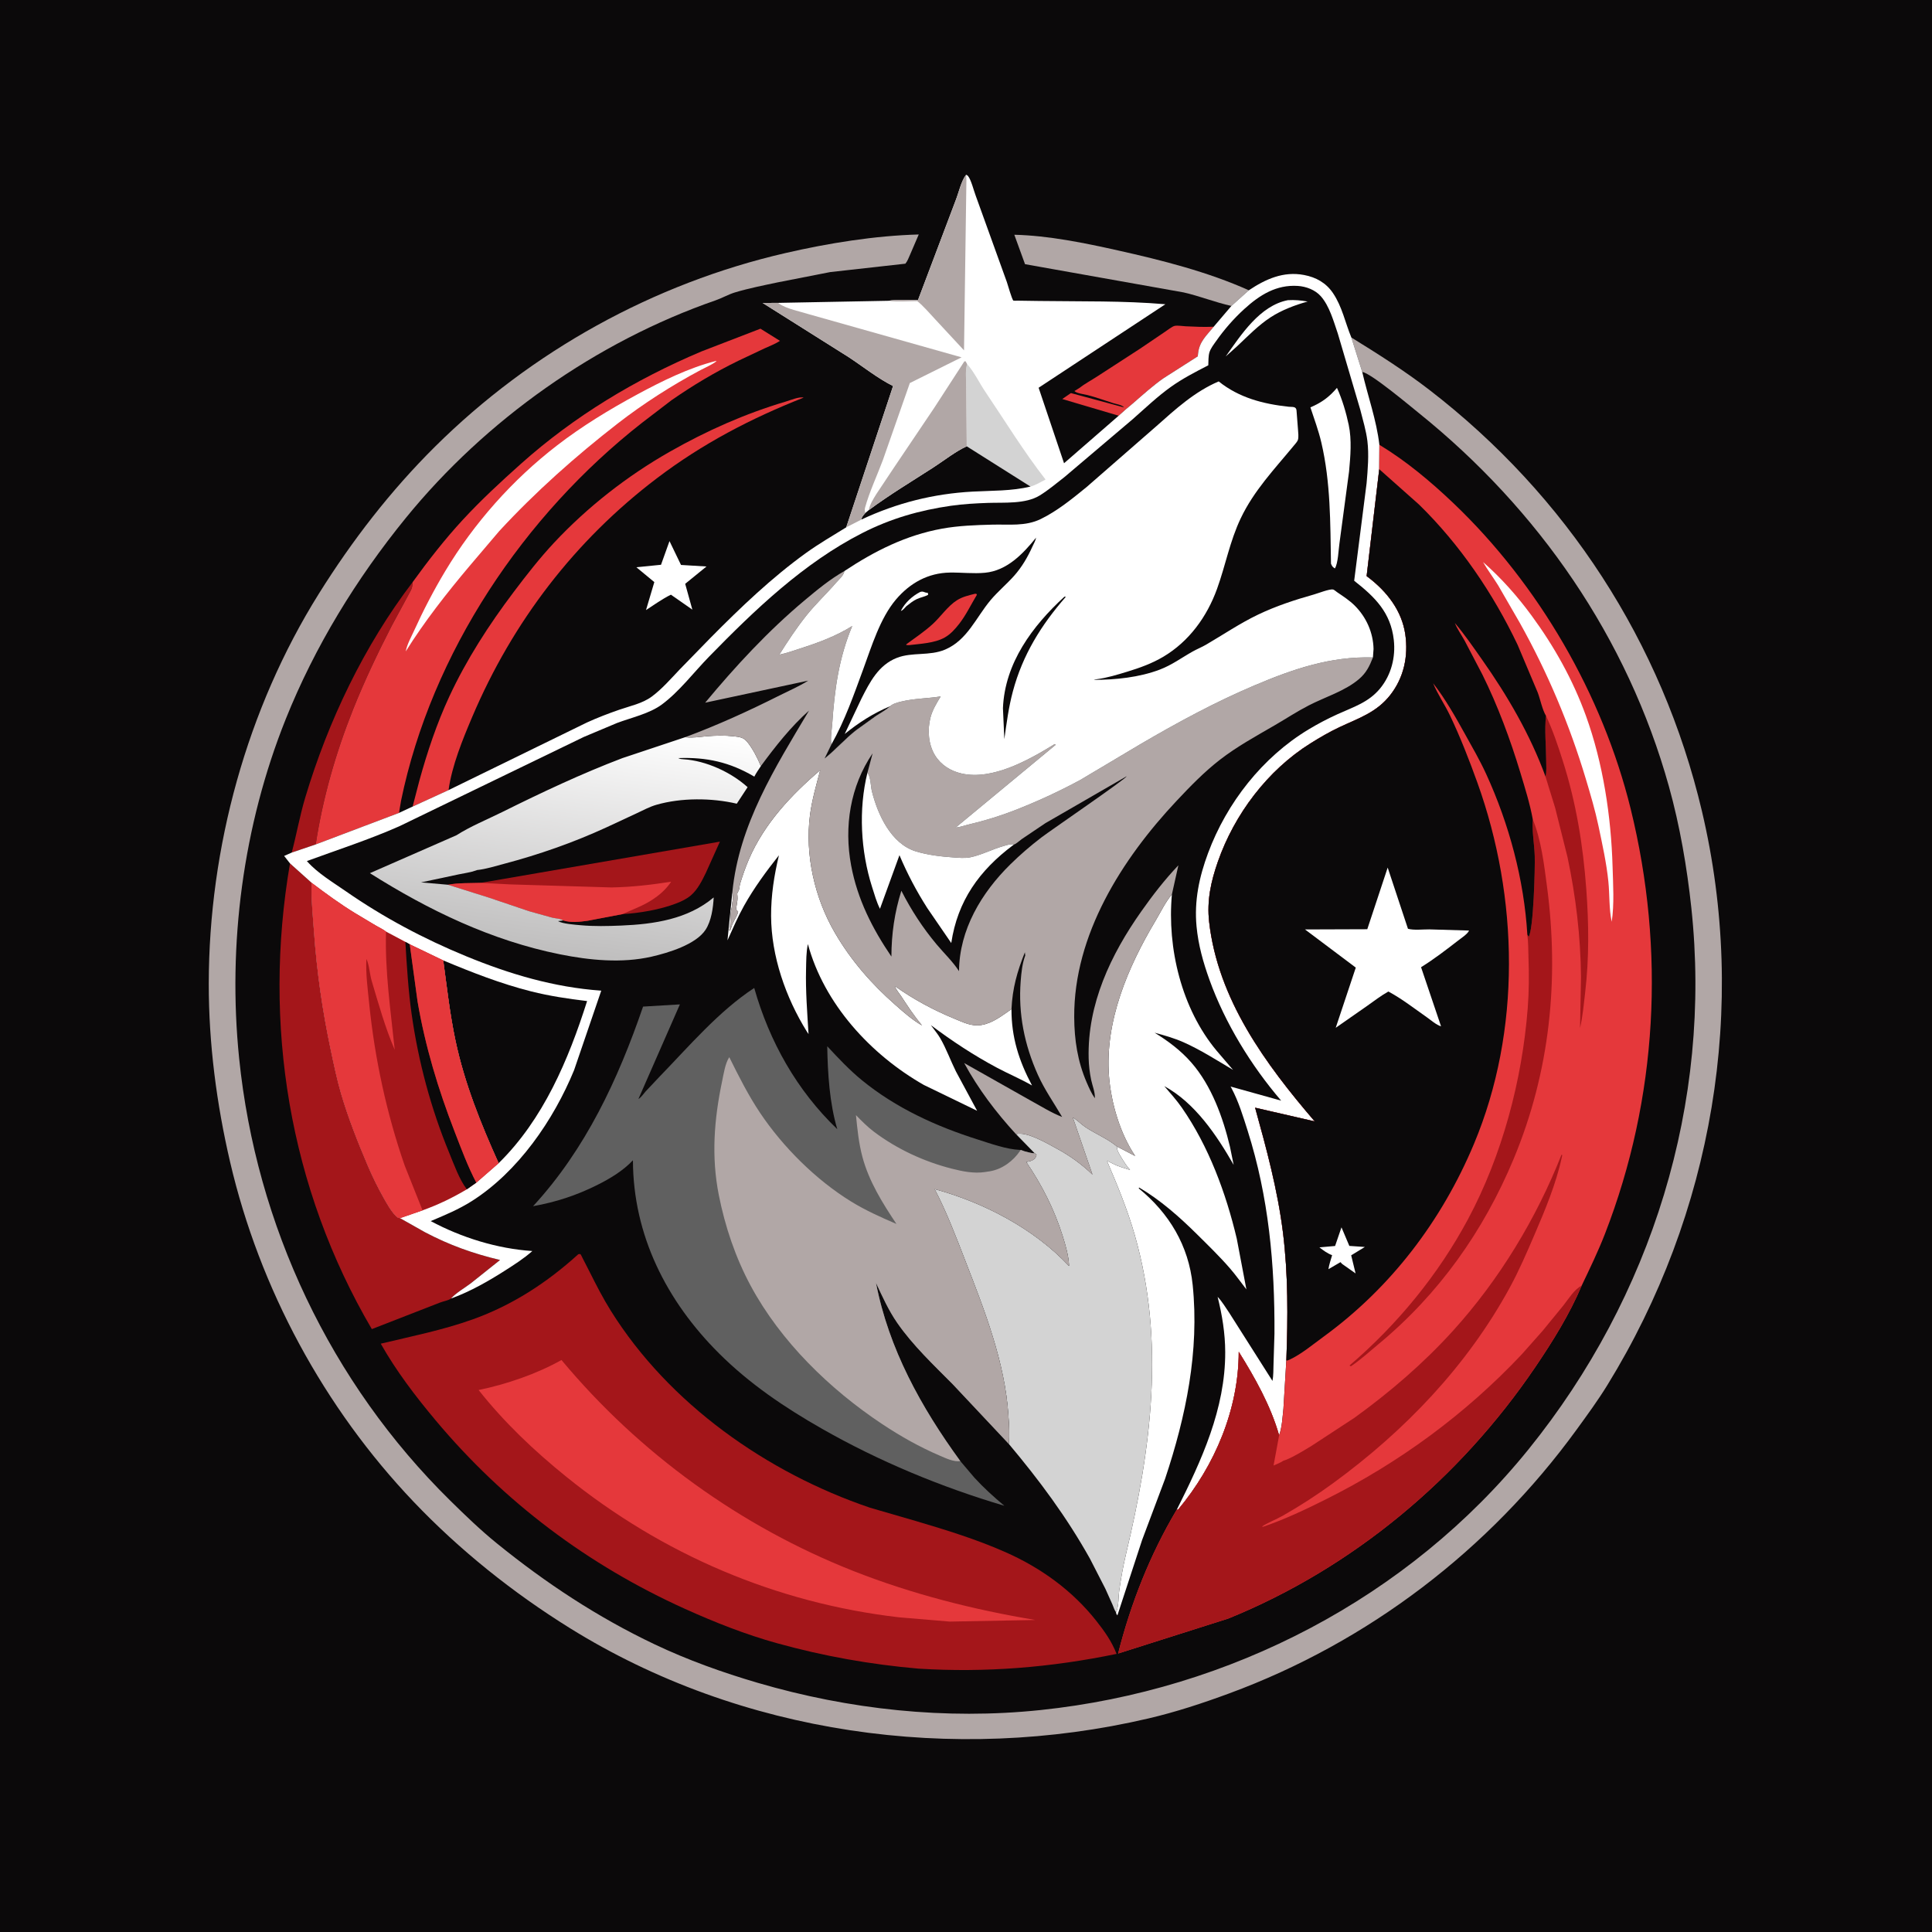
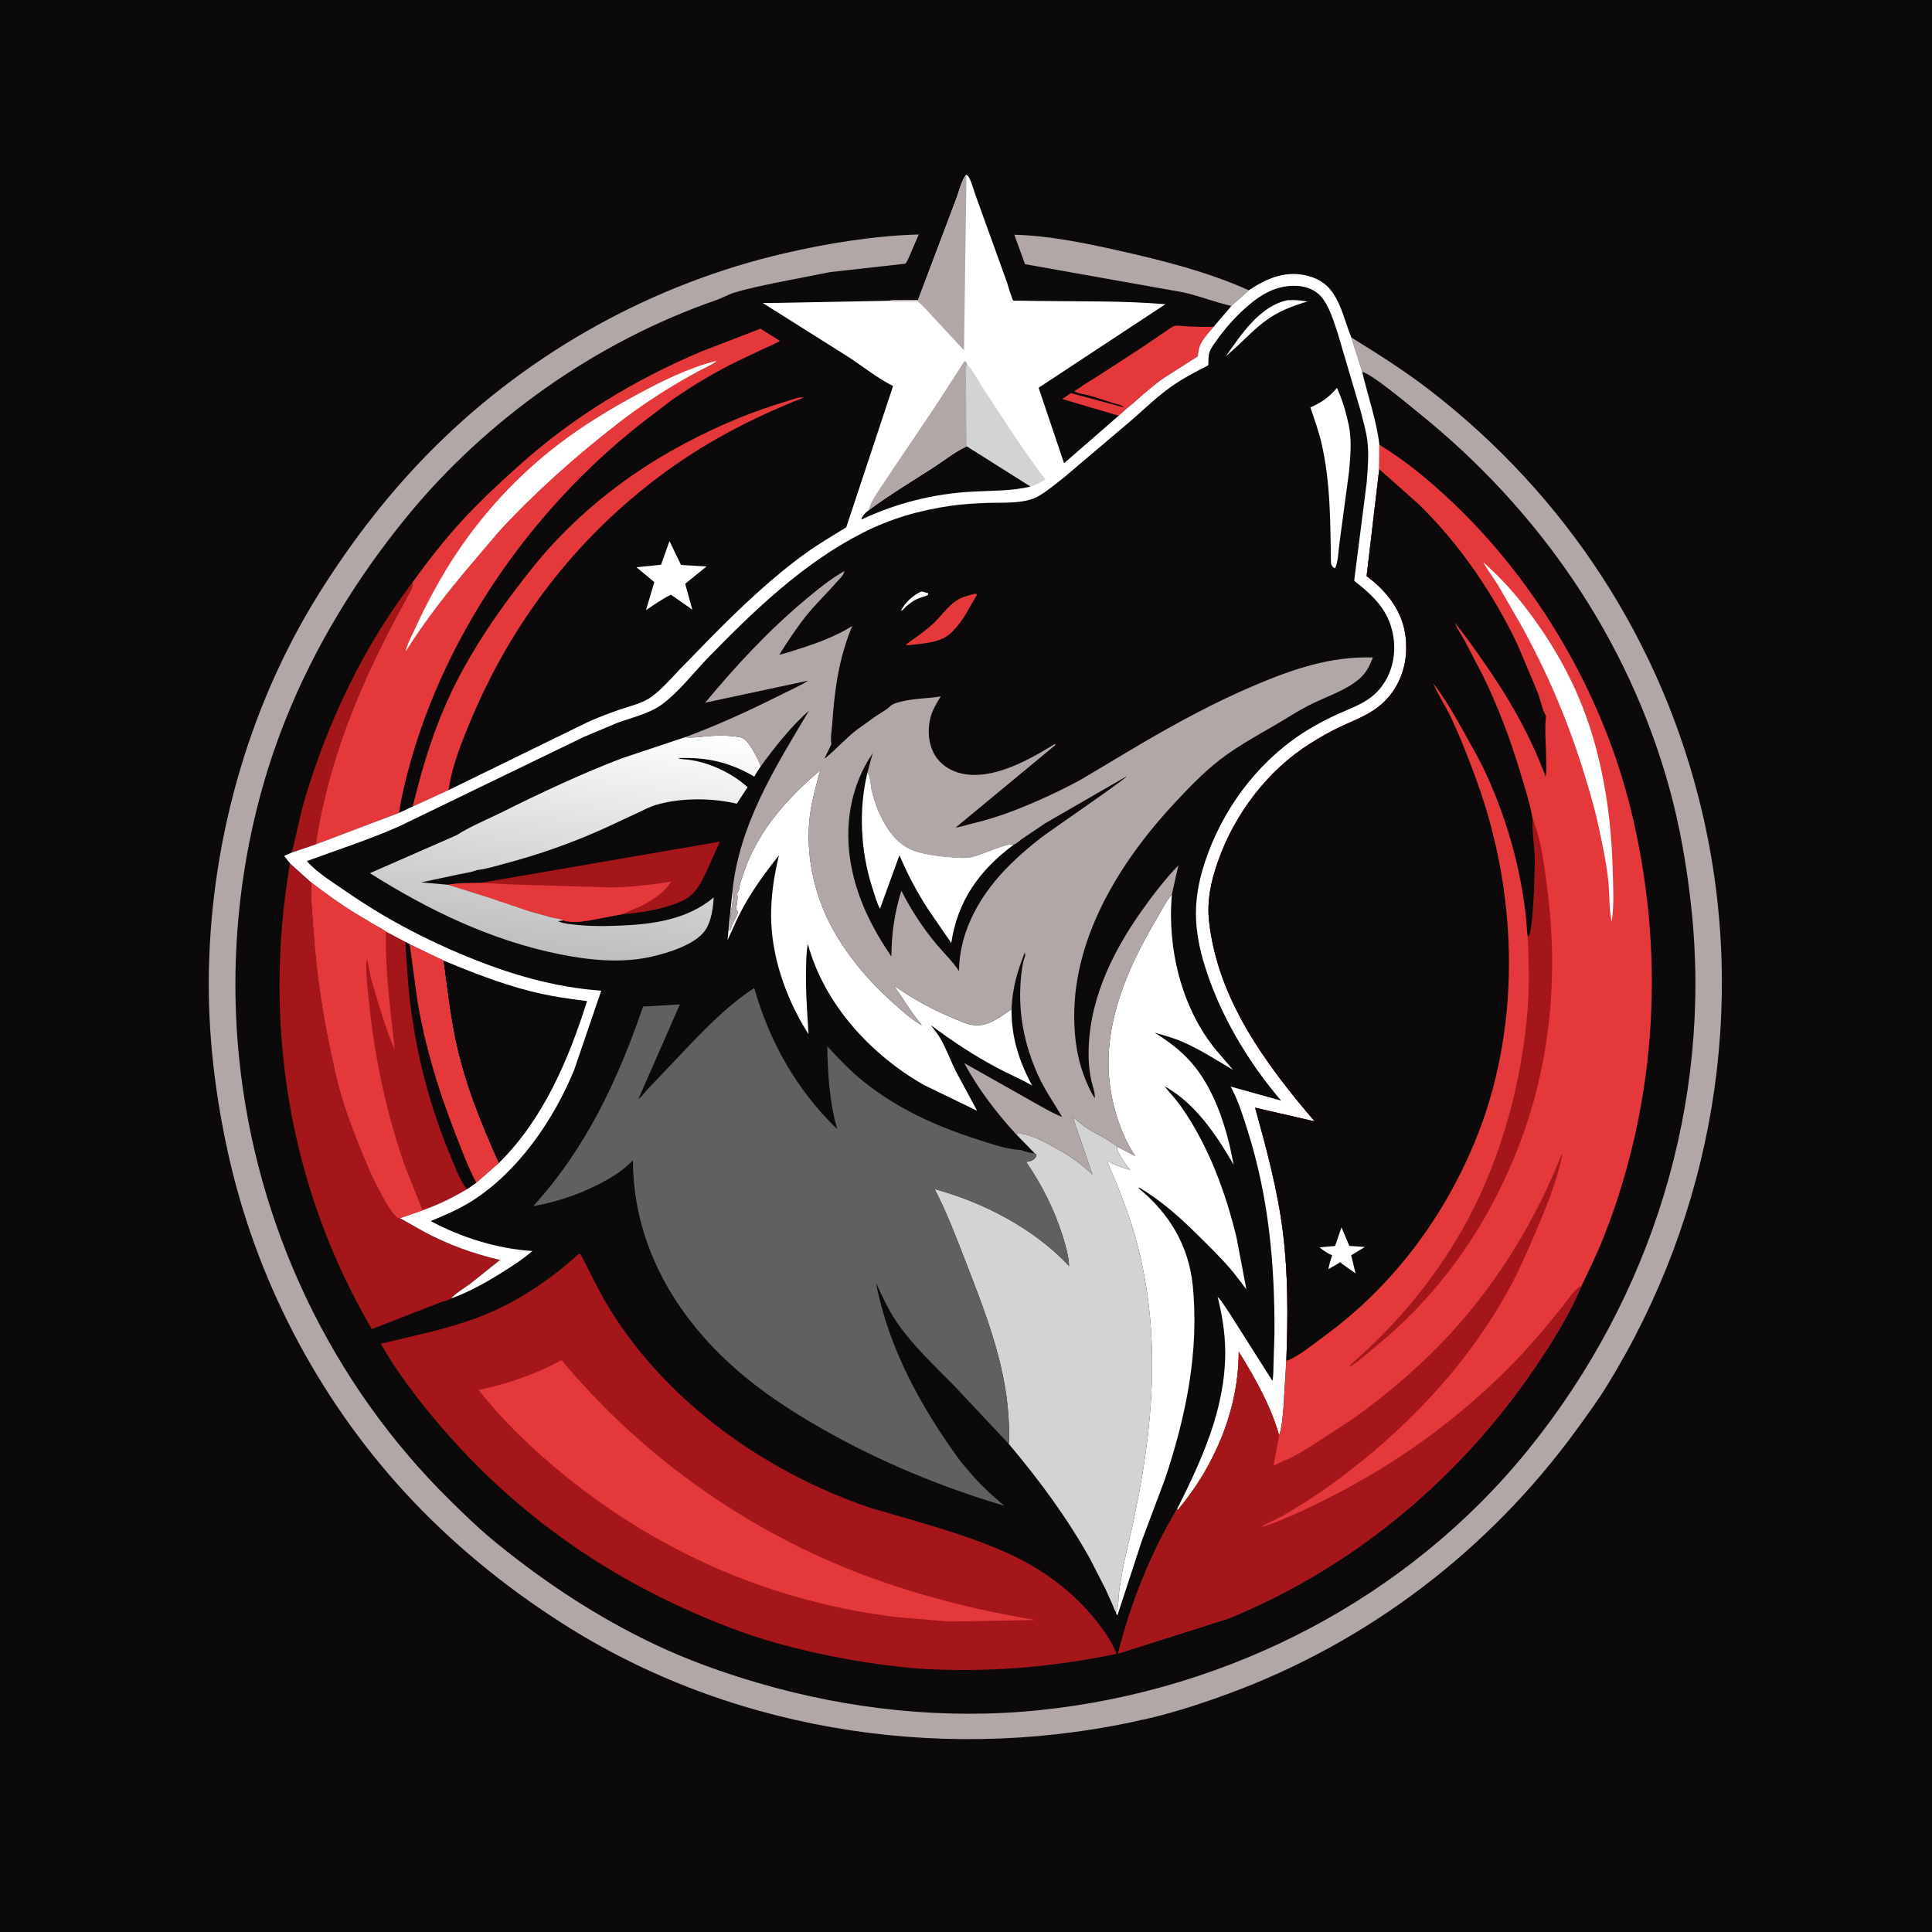
<svg xmlns="http://www.w3.org/2000/svg" version="1.1" style="display: block;" viewBox="0 0 2048 2048" width="1024" height="1024">
  <defs>
    <linearGradient id="Gradient1" gradientUnits="userSpaceOnUse" x1="580.669" y1="1010.42" x2="613.286" y2="758.78">
      <stop class="stop0" offset="0" stop-opacity="1" stop-color="rgb(191,190,190)" />
      <stop class="stop1" offset="1" stop-opacity="1" stop-color="rgb(255,255,255)" />
    </linearGradient>
  </defs>
  <path transform="translate(0,0)" fill="rgb(11,9,10)" d="M -0 -0 L 2048 0 L 2048 2048 L -0 2048 L -0 -0 z" />
  <path transform="translate(0,0)" fill="rgb(255,255,255)" d="M 1365.2 318.2 C 1372.52 317.779 1378.94 318.367 1386.15 319.645 C 1372.72 323.366 1358.7 328.682 1346.98 336.275 C 1334.05 344.659 1322.79 356.315 1311.61 366.842 L 1299.33 377.829 C 1315.64 354.759 1335.58 323.923 1365.2 318.2 z" />
  <path transform="translate(0,0)" fill="rgb(255,255,255)" d="M 709.691 573.588 L 721.904 598.867 L 748.904 600.505 L 726.331 618.869 L 733.921 646.239 L 711.197 630.398 C 702.022 634.859 693.368 641.17 684.791 646.701 L 693.609 617.054 L 674.59 601.315 L 700.704 598.684 L 709.691 573.588 z" />
  <path transform="translate(0,0)" fill="rgb(255,255,255)" d="M 1417.25 411.142 C 1422.73 423.074 1427.02 437.602 1429.7 450.407 C 1433.06 466.499 1431.53 483.531 1430.06 499.781 L 1419.89 575.812 C 1418.87 582.538 1418.45 597.29 1415 602.583 C 1412.37 600.776 1412.16 600.438 1410.9 597.5 C 1410.13 554.107 1410.61 511.6 1400.65 469 C 1397.71 456.421 1393.12 444.101 1389.09 431.838 C 1401.04 426.668 1408.79 421.08 1417.25 411.142 z" />
  <path transform="translate(0,0)" fill="rgb(164,22,26)" d="M 437.492 616.973 C 437.294 619.93 437.052 622.773 435.719 625.471 L 415.211 663.454 C 400.412 692.217 386.266 721.947 374.287 751.987 C 355.926 798.03 342.119 846.112 334.675 895.126 L 309.244 903.776 C 314.375 884.391 317.791 864.748 323.572 845.438 C 347.891 764.218 385.996 684.445 437.492 616.973 z" />
  <path transform="translate(0,0)" fill="rgb(229,56,59)" d="M 1143.81 411.519 C 1149.72 406.9 1156.71 403.214 1163 399.103 L 1208.58 369.573 L 1235.06 351.634 C 1237.34 350.094 1242.63 345.949 1245.26 345.435 C 1248.38 344.827 1253.56 345.727 1256.85 345.871 C 1266.17 346.279 1275.48 346.812 1284.81 346.392 L 1286.61 346.303 C 1279 355.692 1271.41 362.041 1270.05 374.5 L 1269.68 377.76 L 1233.25 401.027 C 1221.87 409.03 1211.26 418.64 1200.75 427.763 L 1193.61 433.761 L 1185.85 440.682 L 1126.04 422.98 L 1135.2 416.677 L 1191.53 431.871 C 1189.64 429.273 1183.12 428.305 1180 427.329 C 1170.91 424.482 1162.01 421.136 1152.76 418.779 C 1149.46 417.935 1140.93 416.95 1138.96 414.5 L 1143.81 411.519 z" />
  <path transform="translate(0,0)" fill="rgb(177,167,166)" d="M 1305.33 324.307 C 1288.12 320.52 1271.79 313.836 1254.67 309.972 L 1086.57 280.037 L 1075.22 248.841 C 1111.64 249.727 1149.67 257.547 1185.14 265.474 C 1231.74 275.891 1280.17 288.117 1323.83 307.709 L 1305.33 324.307 z" />
  <path transform="translate(0,0)" fill="rgb(164,22,26)" d="M 509.56 935.872 L 763.134 892.175 L 748.275 925.172 C 744.18 933.575 739.688 942.726 732.543 948.98 C 727.998 952.958 722.211 955.603 716.621 957.758 C 699.953 964.185 677.747 968.03 659.913 968.991 L 623 976.03 C 614.815 977.19 605.118 978.331 597.146 975.729 C 594.049 973.554 589.007 973.645 585.32 972.709 L 561 965.935 L 518.083 951.45 L 474.859 937.863 C 485.8 935.753 498.383 936.254 509.56 935.872 z" />
  <path transform="translate(0,0)" fill="rgb(229,56,59)" d="M 509.56 935.872 L 540.642 937.484 L 648.24 940.726 C 669.66 940.348 690.348 937.933 711.457 934.644 C 706.873 941.526 700.806 947.343 694 952.011 L 692.691 952.928 C 682.489 959.962 671.047 963.809 659.913 968.991 L 623 976.03 C 614.815 977.19 605.118 978.331 597.146 975.729 C 594.049 973.554 589.007 973.645 585.32 972.709 L 561 965.935 L 518.083 951.45 L 474.859 937.863 C 485.8 935.753 498.383 936.254 509.56 935.872 z" />
  <path transform="translate(0,0)" fill="rgb(229,56,59)" d="M 437.393 855.001 L 444.606 827.322 C 452.837 797.393 463.081 766.751 476.152 738.617 C 494.505 699.112 518.365 662.182 544.583 627.477 C 558.084 609.606 571.943 591.779 587.249 575.402 C 622.737 537.429 664.875 504.496 710.011 478.831 C 749.396 456.435 789.746 438.529 833.24 425.584 C 838.032 424.158 847.302 420.246 851.856 421.5 C 795.819 443.622 744.868 470.204 696.682 506.714 C 609.414 572.834 543.328 659.272 500.595 759.906 C 490.385 783.95 479.048 811.65 475.496 837.542 L 437.393 855.001 z" />
  <path transform="translate(0,0)" fill="rgb(255,255,255)" d="M 776.308 945.883 L 776.498 947.057 C 776.963 950.116 777.143 952.364 776.514 955.384 C 775.964 958.025 776.03 960.651 775.395 963.296 C 773.635 970.632 774.974 978.813 773.002 986.002 L 773.75 986.75 C 774.347 985.492 774.896 984.371 775.234 983.016 C 776.332 978.625 779.688 973.852 781.5 969.51 L 782.5 966.49 L 780.25 964.005 L 781.005 959.005 C 781.513 955.687 782.036 953.441 781.755 950 C 781.55 947.49 781.134 947.177 782.489 945.062 C 784.171 942.438 783.702 939.546 784.593 936.622 C 787.238 927.942 790.288 919.147 793.894 910.811 C 810.208 873.096 838.64 842.72 869.48 816.416 C 865.335 831.923 860.713 848.042 858.638 863.974 C 853.12 906.351 863.63 952.055 885.005 988.764 C 902.179 1018.26 923.832 1042.99 949.349 1065.44 C 958.411 1073.41 966.849 1080.97 977.386 1087.03 C 969.068 1077.06 962.555 1067.17 955.47 1056.33 C 953.407 1053.17 949.54 1048.7 948.529 1045.28 C 968.097 1059.22 989.776 1070.88 1012 1079.98 C 1021.43 1083.83 1029.86 1088.27 1040.35 1086.55 C 1052.51 1084.55 1062.28 1076.51 1072.21 1069.76 C 1072.11 1099.6 1080.1 1124.5 1093.98 1150.64 C 1082.03 1143.76 1069.18 1138.4 1057 1131.92 C 1032.18 1118.7 1009.23 1103.54 986.759 1086.68 C 990.022 1091.31 993.99 1095.86 996.807 1100.75 C 1003.15 1111.77 1007.62 1124.29 1013.3 1135.72 L 1035.79 1177.48 L 979.307 1150.09 C 922.949 1117.95 873.595 1064.26 856.396 1000.75 C 854.538 1009.44 854.665 1018.76 854.444 1027.62 C 853.874 1050.43 855.709 1073.41 857.086 1096.18 L 855.214 1093.36 C 832.873 1057.41 817.585 1013.55 817.396 971 C 817.298 949.071 820.618 927.869 825.723 906.624 C 812.259 923.611 799.391 941.115 788.765 960.043 C 782.059 971.99 776.795 984.335 771.162 996.78 L 776.308 945.883 z" />
  <path transform="translate(0,0)" fill="rgb(164,22,26)" d="M 307.401 915.225 L 330.397 935.861 C 329.776 952.95 331.626 970.219 332.826 987.256 C 335.803 1029.51 341.82 1071.71 350.667 1113.14 C 353.947 1128.51 357.085 1143.98 361.5 1159.07 C 369.1 1185.04 379.133 1210.34 389.697 1235.23 C 394.681 1246.97 400.319 1258.44 406.55 1269.56 C 410.121 1275.94 414.401 1283.58 419.5 1288.85 C 421.182 1290.59 421.83 1290.88 424.054 1291.29 L 450.492 1306.21 C 476.381 1319.86 501.722 1328.89 530.083 1335.65 L 499.092 1360.36 C 492.677 1365.25 483.293 1370.53 478.104 1376.51 C 475.571 1378.48 469.349 1379.55 466 1380.93 L 394.154 1408.91 C 306.442 1259.34 278.21 1085.78 307.401 915.225 z" />
  <path transform="translate(0,0)" fill="url(#Gradient1)" d="M 726.302 781.453 L 727.447 781.594 C 734.705 782.339 741.912 781.07 749.142 780.465 C 758.396 779.689 768.518 779.44 777.728 780.5 C 783.72 781.19 787.977 781.523 791.966 786.293 C 797.655 793.097 803.242 803.946 806.552 812.112 C 804.158 815.755 801.574 819.366 799.608 823.26 C 773.59 807.93 749.15 802.49 719 803.609 C 721.034 804.702 722.411 804.716 724.656 804.858 C 748.382 806.358 774.995 818.583 792.487 834.442 L 781.013 851.944 C 754.298 845.704 722.157 845.543 695.835 853.111 C 688.572 855.199 681.549 859.009 674.706 862.207 L 642.386 877.248 C 607.702 893.18 571.292 905.915 534.384 915.666 C 525.134 918.11 515.131 921.322 505.634 922.304 L 504.659 922.706 C 498.926 924.779 492.113 925.631 486.123 926.895 L 446.313 935.373 L 474.859 937.863 L 518.083 951.45 L 561 965.935 L 585.32 972.709 C 589.007 973.645 594.049 973.554 597.146 975.729 L 591.5 976.433 C 596.658 979.374 609.348 980.206 615.416 980.769 C 629.557 982.08 644.217 981.723 658.391 981.138 C 693.398 979.693 729.007 974.454 756.544 951.319 C 755.981 962.315 754.053 976.133 747.996 985.482 C 737.777 1001.26 708.253 1010.06 690.773 1014.08 C 659.223 1021.32 624.954 1017.94 593.553 1011.62 C 520.876 996.97 454.435 964.952 392.108 925.593 L 483.923 885.366 C 498.722 875.891 516.657 868.614 532.509 860.742 C 574.207 840.034 616.284 820.162 659.827 803.607 L 726.302 781.453 z" />
  <path transform="translate(0,0)" fill="rgb(229,56,59)" d="M 437.492 616.973 C 454.084 594.025 471.548 571.621 490.778 550.801 C 509.903 530.093 531.136 510.466 552.16 491.696 C 608.904 441.032 673.507 402.162 743.465 372.575 L 806.117 348.424 L 826.812 361.335 C 821.804 364.62 815.616 366.927 810.166 369.428 L 782.672 382.431 C 757.835 394.546 734.419 408.567 711.709 424.331 L 680.739 448.052 C 555.441 546.024 457.384 692.065 425.119 848.872 L 422.953 861.723 L 334.675 895.126 C 342.119 846.112 355.926 798.03 374.287 751.987 C 386.266 721.947 400.412 692.217 415.211 663.454 L 435.719 625.471 C 437.052 622.773 437.294 619.93 437.492 616.973 z" />
  <path transform="translate(0,0)" fill="rgb(255,255,255)" d="M 759.397 382.5 C 759.601 384.217 744.856 391.085 742.5 392.342 C 712.328 408.445 681.88 427.902 654.884 448.859 C 610.152 483.583 567.591 521.418 529.154 563.037 L 497.959 599.742 C 473.618 628.624 450.169 658.48 430.086 690.526 C 431.535 682.99 435.767 675.541 438.941 668.559 C 448.742 646.994 459.725 625.818 471.913 605.5 C 502.518 554.481 543.279 508.608 590.388 472.259 C 616.924 451.784 645.94 434.109 675.402 418.184 C 701.839 403.894 730.165 389.871 759.397 382.5 z" />
  <path transform="translate(0,0)" fill="rgb(255,255,255)" d="M 1184.05 1215.37 L 1203.4 1225.44 C 1187.4 1201.78 1177.83 1169.34 1175.6 1140.99 C 1170.99 1082.63 1195.63 1025.05 1224.95 975.937 C 1230.38 966.845 1235.44 956.084 1242.27 948.062 C 1237.08 1005.16 1252.54 1069.37 1289.76 1113.9 L 1307.1 1134.16 C 1290.32 1124.16 1272.34 1112.69 1254.55 1104.82 C 1244.68 1100.46 1234.34 1097.53 1223.95 1094.72 C 1238.37 1103.62 1251.61 1113.48 1262.83 1126.3 C 1284.24 1150.79 1296.37 1184.41 1303.81 1215.61 L 1307.72 1234.78 C 1289.79 1203.44 1266.77 1169.08 1234.2 1151.35 C 1240.58 1158.78 1247.23 1166.17 1252.83 1174.21 C 1281.3 1215.14 1299.6 1264.8 1311.01 1313 L 1321.23 1366.81 C 1315.39 1359.35 1310.07 1351.72 1303.84 1344.54 C 1292.87 1331.9 1280.74 1320.12 1268.85 1308.35 C 1250.36 1290.05 1230.02 1272.01 1207.5 1258.82 L 1207.11 1259.74 C 1239.35 1286.04 1260.02 1320.4 1264.29 1362.13 C 1271.47 1432.28 1257.19 1501.21 1235.06 1567.55 L 1210.65 1632.54 L 1184.5 1712.35 C 1183.02 1710.25 1183.51 1711.39 1182.97 1708.96 L 1183.72 1707.68 C 1185.96 1701.56 1185.48 1692.73 1186.42 1686.14 C 1188.28 1672.94 1190.65 1659.73 1193.75 1646.76 C 1220.44 1535.04 1235.08 1421.92 1202.98 1309.5 C 1195.32 1282.65 1184.61 1256.67 1173.63 1231.03 L 1174.2 1230.83 L 1180 1233.68 C 1185.61 1236.68 1191.92 1238.16 1197.94 1240.21 C 1194.31 1236.16 1191.45 1231.64 1188.65 1227 C 1186.7 1223.77 1183.74 1219.27 1184.05 1215.37 z" />
  <path transform="translate(0,0)" fill="rgb(211,211,211)" d="M 1077.02 1202.22 C 1088 1198.95 1110.29 1212.17 1120.35 1217.64 C 1134.4 1225.27 1146.6 1234.09 1158.09 1245.15 L 1137.23 1184.54 C 1142.2 1187.48 1146.2 1191.96 1151.07 1195.14 C 1161.49 1201.96 1174.72 1207.44 1184.05 1215.37 C 1183.74 1219.27 1186.7 1223.77 1188.65 1227 C 1191.45 1231.64 1194.31 1236.16 1197.94 1240.21 C 1191.92 1238.16 1185.61 1236.68 1180 1233.68 L 1174.2 1230.83 L 1173.63 1231.03 C 1184.61 1256.67 1195.32 1282.65 1202.98 1309.5 C 1235.08 1421.92 1220.44 1535.04 1193.75 1646.76 C 1190.65 1659.73 1188.28 1672.94 1186.42 1686.14 C 1185.48 1692.73 1185.96 1701.56 1183.72 1707.68 L 1182.97 1708.96 C 1181.41 1706.96 1180.31 1703.28 1179.25 1700.89 L 1171.7 1684.07 L 1155.38 1652.25 C 1130.63 1608.04 1101.82 1569.24 1069.3 1530.53 C 1070.42 1520.78 1069.55 1510.42 1068.94 1500.63 C 1065.34 1443.82 1043.48 1388.64 1023.06 1336 C 1013.23 1310.65 1003.34 1284.53 990.679 1260.44 C 1042.68 1274.57 1096.17 1302.4 1133.22 1341.97 C 1132.93 1331.78 1129.49 1319.92 1126.44 1310.2 C 1117.53 1281.81 1104.41 1256.25 1087.77 1231.64 C 1090.26 1231.27 1093.2 1230.86 1095.27 1229.3 C 1097.31 1227.76 1098.43 1226.5 1098.74 1224 L 1096.75 1222.47 L 1077.02 1202.22 z" />
  <path transform="translate(0,0)" fill="rgb(177,167,166)" d="M 1432.49 357.762 C 1460.72 375.211 1488.76 392.922 1515.09 413.208 C 1660.61 525.347 1761.86 680.962 1804.1 859.781 C 1853.23 1067.75 1815.68 1286.66 1703.87 1468.26 C 1693.82 1484.58 1682.41 1500.15 1671.15 1515.64 C 1578.65 1642.83 1450.62 1740.65 1303 1795.09 C 1274.93 1805.44 1246.56 1814.8 1217.41 1821.62 C 1010.66 1869.99 785.231 1838.56 604.064 1725.86 C 543.814 1688.38 487.326 1643.28 438.354 1591.84 C 343.488 1492.2 275.224 1365.97 243.975 1232 C 229.532 1170.08 221.224 1106.2 221.299 1042.58 C 221.469 898.706 261.603 751.488 338.037 629.302 C 373.348 572.854 413.956 520.256 461.297 473.316 C 563.247 372.232 692.805 300.45 832.738 268.216 C 878.147 257.755 927.29 249.821 973.912 248.549 L 964.726 269.924 C 963.308 273.064 961.99 276.876 959.744 279.515 L 880.113 288.407 L 824.152 299.369 C 809.107 302.578 793.684 305.585 778.962 310.018 C 772.143 312.072 765.543 315.956 758.666 318.338 C 632.074 362.174 514.772 445.123 430.22 549 C 377.84 613.352 333.783 685.158 302.878 762.328 C 257.628 875.318 241.166 1000.99 253.5 1121.89 C 271.561 1298.92 350.377 1465.83 477.274 1590.7 C 493.19 1606.36 509.347 1621.97 526.703 1636.04 C 578.631 1678.15 633.519 1714.36 694.003 1743.09 C 729.039 1759.73 765.93 1772.93 803.113 1783.83 C 900.021 1812.25 1002.42 1823.26 1103.02 1812.72 C 1303.71 1791.7 1492.89 1694.01 1620.35 1536.28 C 1750.85 1374.77 1815.12 1169.26 1792.86 962.12 C 1788.26 919.242 1780.69 875.213 1769.11 833.64 C 1725.25 676.177 1630.91 540.007 1504.08 437.889 C 1494.5 430.178 1452.71 395.111 1444.03 394.334 L 1432.49 357.762 z" />
  <path transform="translate(0,0)" fill="rgb(177,167,166)" d="M 726.302 781.453 C 760.604 768.718 793.522 753.698 826.215 737.271 C 836.304 732.201 847.209 727.55 856.731 721.51 L 747.511 744.883 C 779.58 706.276 814.287 668.752 852.786 636.5 C 866.113 625.335 879.978 613.87 895.161 605.297 C 894.138 610.387 889.956 613.459 886.608 617.344 C 876.262 629.353 864.585 640.24 854.702 652.641 C 844.21 665.806 835.023 679.763 826.081 694.003 C 834.278 692.258 842.257 689.373 850.225 686.804 C 868.608 680.878 887.015 673.886 903.418 663.587 C 889.167 697.605 884.679 730.957 882.186 767.436 C 881.752 773.79 880.028 782.931 881.374 789.05 L 874.128 803.99 C 885.884 794.69 895.719 783.194 907.63 773.928 L 928.5 758.921 C 933.643 755.536 939.09 752.663 943.694 748.543 C 946.62 745.87 951.514 744.644 955.354 743.702 C 968.978 740.359 983.351 740.443 997.18 738.255 C 992.843 745.391 988.523 752.362 986.374 760.528 C 982.986 773.403 984.024 789.005 991.038 800.5 C 997.379 810.894 1007.54 817.261 1019.26 819.939 C 1052.13 827.45 1090.92 805.42 1118 788.777 L 1119.07 789.5 L 1012.99 877.295 C 1018.03 876.742 1023.59 874.727 1028.58 873.542 C 1044.52 869.754 1059.98 864.991 1075.26 859.064 C 1099.03 849.843 1122.78 838.9 1145.21 826.763 L 1209.49 788.495 C 1248.29 765.798 1288.62 743.957 1330.02 726.449 C 1370.84 709.184 1410.46 695.593 1455.36 696.925 C 1451.72 706.21 1448.31 713.273 1440.6 719.867 C 1425.9 732.451 1404.56 738.898 1387.42 747.727 C 1375.1 754.068 1363.59 761.632 1351.64 768.591 C 1331.77 780.163 1311.47 791.187 1293.24 805.309 C 1276.52 818.258 1261.57 833.678 1247.13 849.061 C 1189.27 910.668 1138.22 991.018 1138.71 1078.2 C 1138.84 1102.33 1142.28 1125.09 1151.92 1147.4 C 1154.37 1153.08 1157.02 1159.11 1160.57 1164.18 C 1161.02 1158.1 1157.92 1150.67 1156.66 1144.63 C 1155.09 1137.08 1154.21 1129.49 1154.02 1121.79 C 1152.59 1064.36 1177.36 1012.1 1209.81 966.104 C 1221.82 949.065 1234.72 932.355 1249.13 917.263 L 1242.27 948.062 C 1235.44 956.084 1230.38 966.845 1224.95 975.937 C 1195.63 1025.05 1170.99 1082.63 1175.6 1140.99 C 1177.83 1169.34 1187.4 1201.78 1203.4 1225.44 L 1184.05 1215.37 C 1174.72 1207.44 1161.49 1201.96 1151.07 1195.14 C 1146.2 1191.96 1142.2 1187.48 1137.23 1184.54 L 1158.09 1245.15 C 1146.6 1234.09 1134.4 1225.27 1120.35 1217.64 C 1110.29 1212.17 1088 1198.95 1077.02 1202.22 L 1076.95 1202.21 C 1055.83 1179.16 1037 1154.41 1022.06 1126.87 L 1093 1166.91 C 1103.75 1172.79 1114.48 1179.57 1125.9 1184.03 C 1117.16 1169.04 1107.36 1155.29 1100.2 1139.36 C 1085.98 1107.68 1079.27 1074.74 1081.97 1040 C 1082.66 1031.12 1083.65 1021.21 1086.8 1012.86 L 1086.4 1009.5 C 1078.2 1030.11 1073.24 1047.54 1072.21 1069.76 C 1062.28 1076.51 1052.51 1084.55 1040.35 1086.55 C 1029.86 1088.27 1021.43 1083.83 1012 1079.98 C 989.776 1070.88 968.097 1059.22 948.529 1045.28 C 949.54 1048.7 953.407 1053.17 955.47 1056.33 C 962.555 1067.17 969.068 1077.06 977.386 1087.03 C 966.849 1080.97 958.411 1073.41 949.349 1065.44 C 923.832 1042.99 902.179 1018.26 885.005 988.764 C 863.63 952.055 853.12 906.351 858.638 863.974 C 860.713 848.042 865.335 831.923 869.48 816.416 C 838.64 842.72 810.208 873.096 793.894 910.811 C 790.288 919.147 787.238 927.942 784.593 936.622 C 783.702 939.546 784.171 942.438 782.489 945.062 C 781.134 947.177 781.55 947.49 781.755 950 C 782.036 953.441 781.513 955.687 781.005 959.005 L 780.25 964.005 L 782.5 966.49 L 781.5 969.51 C 779.688 973.852 776.332 978.625 775.234 983.016 C 774.896 984.371 774.347 985.492 773.75 986.75 L 773.002 986.002 C 774.974 978.813 773.635 970.632 775.395 963.296 C 776.03 960.651 775.964 958.025 776.514 955.384 C 777.143 952.364 776.963 950.116 776.498 947.057 L 776.308 945.883 C 783.346 873.979 821.652 813.642 857.581 753.284 C 838.611 769.988 821.438 791.778 806.552 812.112 C 803.242 803.946 797.655 793.097 791.966 786.293 C 787.977 781.523 783.72 781.19 777.728 780.5 C 768.518 779.44 758.396 779.689 749.142 780.465 C 741.912 781.07 734.705 782.339 727.447 781.594 L 726.302 781.453 z" />
  <path transform="translate(0,0)" fill="rgb(11,9,10)" d="M 1074.88 895.221 C 1076.66 894.937 1081.14 890.881 1083 889.562 L 1108.05 872.665 L 1194.43 822.793 C 1193.61 825.608 1113.57 880.34 1103.87 887.782 C 1092.31 896.652 1081.4 906.039 1071.01 916.259 C 1040.46 946.312 1016.93 985.421 1016.6 1029.45 C 1009.84 1019.09 1000.85 1010.64 992.929 1001.19 C 978.183 983.597 965.871 964.684 955.478 944.23 C 948.259 967.368 944.996 989.812 944.924 1014 C 924.659 984.215 908.946 953.238 902.255 917.5 C 894.531 876.242 901.249 833.53 925.007 798.566 L 919.514 819.1 L 920.287 820.331 C 923.075 825.066 922.917 833.509 924.311 839.029 C 930.505 863.564 944.538 894.35 970.728 902.46 C 983.117 906.296 997.211 907.973 1010.11 908.867 C 1015.9 909.268 1022.75 909.966 1028.45 908.806 C 1040.24 906.406 1051.86 900.245 1063.58 896.911 C 1067.31 895.851 1070.98 894.419 1074.88 895.221 z" />
  <path transform="translate(0,0)" fill="rgb(255,255,255)" d="M 919.514 819.1 L 920.287 820.331 C 923.075 825.066 922.917 833.509 924.311 839.029 C 930.505 863.564 944.538 894.35 970.728 902.46 C 983.117 906.296 997.211 907.973 1010.11 908.867 C 1015.9 909.268 1022.75 909.966 1028.45 908.806 C 1040.24 906.406 1051.86 900.245 1063.58 896.911 C 1067.31 895.851 1070.98 894.419 1074.88 895.221 L 1073.9 895.94 C 1038.16 922.673 1015.04 954.931 1008.37 999.652 L 982.962 962.592 C 971.501 944.642 961.74 926.152 953.462 906.532 L 932.796 963.377 C 929.161 956.148 926.889 947.94 924.434 940.24 C 912.297 902.181 909.939 857.951 919.514 819.1 z" />
-   <path transform="translate(0,0)" fill="rgb(255,255,255)" d="M 895.161 605.297 C 927.23 584.042 960.479 567.277 998.693 560.381 C 1016.24 557.216 1034.12 556.605 1051.9 556.139 C 1069.49 555.678 1086.96 558.171 1103.27 550.188 C 1120.99 541.511 1136.49 528.78 1151.73 516.388 L 1225.72 451.834 C 1246.03 433.774 1266.48 415.071 1291.87 404.316 C 1313.51 421.66 1338.96 428.223 1366.11 431.17 C 1369.83 431.573 1373.87 430.554 1374.35 434.948 L 1375.95 455.569 C 1376.15 458.871 1376.76 463.139 1375.84 466.314 C 1375.34 468.071 1372.65 470.996 1371.42 472.5 C 1350.98 497.3 1329.3 519.904 1315.26 549.359 C 1303.68 573.634 1299.16 599.167 1290.14 624.145 C 1279.46 653.747 1260.44 680.02 1233.08 696.226 C 1221.12 703.308 1208.25 707.951 1195 711.99 C 1184.4 715.223 1173.48 718.599 1162.46 720.013 C 1160.65 720.246 1161.48 720.086 1159.55 720.672 C 1182.6 720.659 1207.7 718.054 1229.36 709.826 C 1242.44 704.855 1252.46 697.231 1264.43 690.542 C 1269.05 687.958 1273.99 686.002 1278.58 683.325 C 1296.99 672.582 1314.36 660.739 1333.66 651.49 C 1352.63 642.405 1372.77 635.813 1392.98 630.122 C 1397.33 628.898 1409.22 624.185 1413.12 624.867 C 1414.09 625.037 1416.53 627.161 1417.57 627.864 C 1423.94 632.181 1430.5 636.44 1435.98 641.882 C 1448.28 654.098 1455.68 670.586 1456.01 688 L 1455.36 696.925 C 1410.46 695.593 1370.84 709.184 1330.02 726.449 C 1288.62 743.957 1248.29 765.798 1209.49 788.495 L 1145.21 826.763 C 1122.78 838.9 1099.03 849.843 1075.26 859.064 C 1059.98 864.991 1044.52 869.754 1028.58 873.542 C 1023.59 874.727 1018.03 876.742 1012.99 877.295 L 1119.07 789.5 L 1118 788.777 C 1090.92 805.42 1052.13 827.45 1019.26 819.939 C 1007.54 817.261 997.379 810.894 991.038 800.5 C 984.024 789.005 982.986 773.403 986.374 760.528 C 988.523 752.362 992.843 745.391 997.18 738.255 C 983.351 740.443 968.978 740.359 955.354 743.702 C 951.514 744.644 946.62 745.87 943.694 748.543 C 939.09 752.663 933.643 755.536 928.5 758.921 L 907.63 773.928 C 895.719 783.194 885.884 794.69 874.128 803.99 L 881.374 789.05 C 880.028 782.931 881.752 773.79 882.186 767.436 C 884.679 730.957 889.167 697.605 903.418 663.587 C 887.015 673.886 868.608 680.878 850.225 686.804 C 842.257 689.373 834.278 692.258 826.081 694.003 C 835.023 679.763 844.21 665.806 854.702 652.641 C 864.585 640.24 876.262 629.353 886.608 617.344 C 889.956 613.459 894.138 610.387 895.161 605.297 z" />
  <path transform="translate(0,0)" fill="rgb(11,9,10)" d="M 1128.33 632.5 L 1129.87 632.612 C 1103.7 662.535 1084.08 694.111 1073.7 732.849 C 1069.2 749.624 1067.04 766.398 1064.63 783.532 L 1063.16 750.689 C 1065.17 702.76 1094.37 663.681 1128.33 632.5 z" />
  <path transform="translate(0,0)" fill="rgb(11,9,10)" d="M 881.374 789.05 C 895.544 763.947 905.119 736.44 915.027 709.468 C 923.913 685.278 932.949 655.281 949.768 635.486 C 964.513 618.134 983.715 607.274 1007.03 606.94 C 1019.33 606.764 1031.93 608.315 1044.19 607.133 C 1067.41 604.893 1084.3 587.254 1098.29 569.93 C 1097.82 572.917 1095.78 576.4 1094.52 579.168 C 1089.4 590.494 1083.25 601.13 1074.95 610.445 C 1066.98 619.385 1057.66 627.09 1049.96 636.281 C 1034.6 654.605 1025.41 678.515 1001.89 688.565 C 985.415 695.604 967.01 691.047 950.844 697.31 C 931.32 704.873 922.065 722.945 913.118 740.66 L 895.427 778.044 C 910.638 765.757 925.644 756.17 943.694 748.543 C 939.09 752.663 933.643 755.536 928.5 758.921 L 907.63 773.928 C 895.719 783.194 885.884 794.69 874.128 803.99 L 881.374 789.05 z" />
  <path transform="translate(0,0)" fill="rgb(255,255,255)" d="M 975.422 627.5 C 979.05 626.305 979.647 628.43 983.5 628.404 L 983.904 630.5 C 980.104 632.609 975.84 633.203 971.931 635.027 C 967.832 636.939 964.28 639.844 960.751 642.628 C 959.432 643.934 956.697 647.5 954.971 647.5 C 959.317 638.821 966.92 631.956 975.422 627.5 z" />
  <path transform="translate(0,0)" fill="rgb(229,56,59)" d="M 1033.19 629.5 L 1034.86 629.395 L 1035.56 630.5 C 1029.38 640.695 1023.93 652.252 1016.56 661.587 C 1012.23 667.069 1007.65 672.246 1001.5 675.736 C 990.705 681.863 975.55 682.395 963.5 683.88 L 960.642 683.73 L 960.821 682.905 C 970.224 675.994 980.1 669.381 988.722 661.5 C 997.217 653.734 1004.66 642.466 1014.3 636.355 C 1020.14 632.652 1026.57 631.163 1033.19 629.5 z" />
  <path transform="translate(0,0)" fill="rgb(164,22,26)" d="M 613.06 1329.5 C 613.84 1329.52 614.79 1329.08 615.401 1329.57 C 615.772 1329.86 617.11 1332.77 617.433 1333.38 L 625.167 1348.5 C 632.143 1362.41 639.141 1376.07 647.387 1389.28 C 709.087 1488.14 812.954 1561.16 922.227 1598.23 L 970.826 1612.34 C 1003.14 1621.91 1035.26 1631.8 1066.11 1645.47 C 1103.51 1662.05 1136.86 1686.12 1162.25 1718.33 C 1170.9 1729.3 1178.57 1740.1 1183.61 1753.19 C 1114.14 1767.61 1044.63 1773.24 973.75 1768.84 C 922.644 1764.4 873.266 1755.63 823.812 1741.92 C 790.233 1732.6 757.565 1719.69 725.84 1705.35 C 623.017 1658.86 534.177 1592.07 461.687 1505.51 C 440.311 1479.98 420.038 1453.39 403.614 1424.36 C 436.394 1416.49 469.257 1409.99 501.106 1398.59 C 543.335 1383.48 580.042 1359.48 613.06 1329.5 z" />
  <path transform="translate(0,0)" fill="rgb(229,56,59)" d="M 595.185 1441.66 C 677.712 1540.7 785.098 1618.26 905.058 1665.5 C 966.626 1689.74 1032.29 1706.42 1097.52 1717.25 L 1006.75 1718.95 L 953.049 1714.43 C 822.742 1699.31 702.101 1647.75 600.161 1565.31 C 565.995 1537.68 534.668 1508 507.343 1473.48 C 536.854 1467.38 568.842 1456.47 595.185 1441.66 z" />
  <path transform="translate(0,0)" fill="rgb(96,96,96)" d="M 1017.96 1548.8 L 1032.97 1566.46 C 1042.81 1577.19 1053.5 1586.88 1064.67 1596.2 C 997.54 1576.28 932.025 1549.15 871.14 1514.43 C 831.548 1491.85 794.461 1466.83 762.075 1434.52 C 706.544 1379.13 671.13 1309.37 670.937 1229.93 C 660.69 1240.95 646.6 1249.4 633.255 1256.07 C 611.089 1267.16 589.421 1274.23 565.083 1278.62 C 620.806 1218.13 655.213 1144.15 681.683 1067.03 L 720.718 1064.69 L 676.753 1164.96 C 679.673 1163.36 682.168 1159.44 684.444 1156.9 L 699.15 1141.31 C 730.406 1109.08 761.813 1072.01 799.503 1047.29 C 815.689 1104.29 844.651 1155.82 887.567 1196.99 C 879.32 1169.39 877.413 1137.85 876.911 1109.09 C 888.583 1121.59 900.245 1134.08 913.5 1144.94 C 949.539 1174.47 992.41 1194.02 1036.57 1207.97 C 1050.39 1212.34 1066.66 1218.31 1081.14 1218.94 L 1082.02 1218.97 L 1085.84 1220.36 C 1089.15 1221.11 1093.41 1222.67 1096.75 1222.47 L 1098.74 1224 C 1098.43 1226.5 1097.31 1227.76 1095.27 1229.3 C 1093.2 1230.86 1090.26 1231.27 1087.77 1231.64 C 1104.41 1256.25 1117.53 1281.81 1126.44 1310.2 C 1129.49 1319.92 1132.93 1331.78 1133.22 1341.97 C 1096.17 1302.4 1042.68 1274.57 990.679 1260.44 C 1003.34 1284.53 1013.23 1310.65 1023.06 1336 C 1043.48 1388.64 1065.34 1443.82 1068.94 1500.63 C 1069.55 1510.42 1070.42 1520.78 1069.3 1530.53 L 1010.18 1467.61 C 989.787 1447.02 967.488 1426.04 950.991 1402.13 C 941.809 1388.82 935.43 1374.47 928.588 1359.92 C 942.056 1429.72 976.467 1491.87 1017.96 1548.8 z" />
-   <path transform="translate(0,0)" fill="rgb(177,167,166)" d="M 1017.96 1548.8 C 1011.08 1549.92 1002.62 1545.8 996.338 1543.11 C 974.942 1533.98 954.475 1522.42 935.107 1509.55 C 879.596 1472.67 827.582 1422.08 795.782 1363.02 C 779.607 1332.98 768.553 1300.12 761.945 1266.68 C 753.907 1226.01 756.984 1186.66 765.434 1146.36 C 767.054 1138.64 768.734 1127.1 773.059 1120.65 C 783.081 1140.87 793.32 1161.24 805.926 1180 C 830.18 1216.09 864.948 1250.65 901.999 1273.53 C 917.347 1283 933.715 1290.34 950.262 1297.43 C 935.435 1275.24 921.125 1252.35 914.166 1226.26 C 910.296 1211.75 908.839 1196.98 907.35 1182.09 C 913.528 1188.42 919.546 1194.54 926.644 1199.87 C 950.864 1218.08 979.665 1231.4 1009 1238.85 C 1020.51 1241.77 1032.36 1244.2 1044.26 1242.39 L 1046 1242.11 L 1049.53 1241.58 C 1062.55 1239.3 1074.05 1230.69 1081.37 1219.93 L 1082.02 1218.97 L 1085.84 1220.36 C 1089.15 1221.11 1093.41 1222.67 1096.75 1222.47 L 1098.74 1224 C 1098.43 1226.5 1097.31 1227.76 1095.27 1229.3 C 1093.2 1230.86 1090.26 1231.27 1087.77 1231.64 C 1104.41 1256.25 1117.53 1281.81 1126.44 1310.2 C 1129.49 1319.92 1132.93 1331.78 1133.22 1341.97 C 1096.17 1302.4 1042.68 1274.57 990.679 1260.44 C 1003.34 1284.53 1013.23 1310.65 1023.06 1336 C 1043.48 1388.64 1065.34 1443.82 1068.94 1500.63 C 1069.55 1510.42 1070.42 1520.78 1069.3 1530.53 L 1010.18 1467.61 C 989.787 1447.02 967.488 1426.04 950.991 1402.13 C 941.809 1388.82 935.43 1374.47 928.588 1359.92 C 942.056 1429.72 976.467 1491.87 1017.96 1548.8 z" />
  <path transform="translate(0,0)" fill="rgb(255,255,255)" d="M 1024.16 185.232 C 1024.81 185.66 1025.6 185.919 1026.09 186.515 C 1029.47 190.617 1032.14 201.708 1034.16 207.056 L 1067.34 299.076 C 1068.31 301.889 1072.7 317.554 1074.23 318.653 C 1074.51 318.861 1078.76 318.719 1079.3 318.727 L 1101.49 319.046 C 1145.96 319.678 1191.02 318.688 1235.33 322.515 L 1100.98 411.03 L 1127.93 491.057 L 1185.85 440.682 L 1193.61 433.761 L 1200.75 427.763 C 1211.26 418.64 1221.87 409.03 1233.25 401.027 L 1269.68 377.76 L 1270.05 374.5 C 1271.41 362.041 1279 355.692 1286.61 346.303 L 1305.33 324.307 L 1323.83 307.709 C 1341.58 295.86 1360.42 287.337 1382.34 291.5 C 1395.17 293.937 1405.64 299.81 1412.99 310.652 C 1422.79 325.111 1425.9 341.9 1432.49 357.762 L 1444.03 394.334 C 1449.95 419.992 1459.16 445.286 1462.19 471.495 L 1462.04 497.361 L 1448.68 610.682 L 1449.97 611.654 C 1470.1 626.897 1486.08 647.222 1489.71 672.688 C 1492.99 695.659 1488.16 718.347 1473.75 736.74 C 1459.16 755.373 1440.36 761.208 1419.8 770.896 C 1409.3 775.846 1398.96 781.873 1389.12 788.034 C 1343.71 816.453 1308.54 863.134 1290.97 913.5 C 1283.6 934.61 1279.2 954.739 1281.74 977.226 C 1291.01 1059.28 1341.48 1127.95 1393.66 1188.73 L 1330.47 1174.2 C 1342.5 1217.57 1354.3 1261.21 1359.93 1306 C 1365.58 1350.89 1365.25 1396.77 1363.58 1441.9 L 1360.49 1493.14 C 1359.48 1502.41 1359.05 1512.73 1355.93 1521.55 C 1346.95 1490.09 1330.36 1460.56 1313.11 1432.93 C 1313.11 1493.8 1287.74 1553.65 1249.06 1599.99 L 1247.3 1600.62 C 1273.71 1548.06 1298.94 1493.42 1298.78 1433.28 C 1298.73 1413.4 1295.55 1393.96 1290.72 1374.72 C 1295.43 1379.53 1299.25 1386.18 1303.11 1391.74 L 1348.87 1463.84 C 1350 1458.18 1349.76 1451.79 1349.99 1446.01 L 1350.98 1413.82 C 1351.4 1340.39 1344.91 1269.03 1322.56 1198.59 C 1317.76 1183.49 1312.94 1167.56 1305.45 1153.55 L 1304.49 1151.79 L 1358.08 1166.73 C 1326.26 1129.64 1298.69 1084.69 1282.11 1038.71 C 1275.43 1020.16 1270.23 1001.71 1268.38 982 C 1265.83 954.896 1271.18 929.665 1280.59 904.348 C 1300.37 851.115 1338.21 802.727 1387.02 773.297 C 1396.95 767.309 1407.12 761.974 1417.67 757.167 C 1434.63 749.435 1450.81 744.636 1463.08 729.651 C 1474.77 715.374 1479.53 696.699 1477.49 678.412 C 1474.25 649.259 1457.5 632.891 1435.48 615.619 L 1448.65 512.241 C 1449.9 497.764 1451.25 481.904 1449.49 467.453 C 1448.13 456.389 1444.72 445.301 1442.01 434.5 L 1418.16 353.637 C 1413.7 340.67 1409.33 324.414 1400.1 313.995 C 1394.13 307.261 1384.57 303.667 1375.72 303.094 C 1352.93 301.618 1335.35 312.695 1319.09 327.481 C 1307.92 337.642 1297.79 349.225 1289.12 361.577 C 1286.61 365.154 1283.34 369.299 1282.05 373.503 C 1280.8 377.569 1281.05 382.959 1280.84 387.225 C 1267.21 394.267 1253.56 401.261 1241.05 410.207 C 1226.83 420.367 1213.94 432.708 1200.84 444.247 L 1128.47 505.627 C 1119.99 512.213 1111.21 519.668 1102.06 525.263 C 1086.94 534.508 1064.27 532.5 1047.2 533.1 C 1034.17 533.559 1020.92 534.284 1008.01 536.137 C 974.635 540.928 944.151 549.713 914.09 565.038 C 851.884 596.75 799.973 646.553 751.653 696.065 C 735.546 712.569 719.998 733.204 701.557 746.821 C 688.381 756.55 669.386 760.636 654.094 766.388 L 618.875 781.189 L 423.314 875.863 C 391.328 890.006 358.114 900.736 325.315 912.748 L 325.931 913.465 C 336.754 925.626 353.269 935.528 366.727 944.864 C 406.587 972.514 449.102 995.12 493.96 1013.58 C 540.223 1032.62 587.219 1046.6 637.355 1050.14 L 608.562 1134.38 C 586.797 1187.38 549.135 1242.17 500.072 1273.25 C 486.337 1281.95 471.523 1288.16 456.574 1294.41 C 489.379 1311.97 527.224 1323.7 564.305 1326.15 C 555.317 1334.12 545.204 1340.55 535.105 1347 C 517.672 1358.13 498.772 1368.87 479.318 1376.07 L 478.104 1376.51 C 483.293 1370.53 492.677 1365.25 499.092 1360.36 L 530.083 1335.65 C 501.722 1328.89 476.381 1319.86 450.492 1306.21 L 424.054 1291.29 C 421.83 1290.88 421.182 1290.59 419.5 1288.85 C 414.401 1283.58 410.121 1275.94 406.55 1269.56 C 400.319 1258.44 394.681 1246.97 389.697 1235.23 C 379.133 1210.34 369.1 1185.04 361.5 1159.07 C 357.085 1143.98 353.947 1128.51 350.667 1113.14 C 341.82 1071.71 335.803 1029.51 332.826 987.256 C 331.626 970.219 329.776 952.95 330.397 935.861 L 307.401 915.225 L 301.199 907.318 L 309.244 903.776 L 334.675 895.126 L 422.953 861.723 L 437.393 855.001 L 475.496 837.542 L 622.169 765.883 C 633.381 760.744 644.967 756.329 656.616 752.298 C 668.081 748.331 680.986 745.719 690.819 738.467 C 701.674 730.461 711.131 719.523 720.394 709.776 L 753.604 675.699 C 785.077 643.908 818.127 612.298 854.5 586.104 C 868.086 576.319 882.814 567.806 897.045 558.982 L 946.698 409.214 C 930.488 401.138 914.788 388.551 899.557 378.537 L 808.468 321.153 L 824.777 321.06 L 941.659 318.845 C 951.291 317.248 963.22 318.261 973.093 318.133 L 1013.25 211.866 C 1016.33 203.992 1018.99 191.645 1024.16 185.232 z" />
  <path transform="translate(0,0)" fill="rgb(211,211,211)" d="M 1025.19 385.947 C 1032.64 394.17 1038.08 405.831 1044.37 415.137 C 1065.35 446.15 1085.29 478.835 1108.33 508.318 C 1103.42 510.836 1097.72 514.387 1092.38 515.763 L 1024.78 473.082 L 1024.15 408.12 C 1024.16 401.247 1023.16 392.488 1025.19 385.947 z" />
  <path transform="translate(0,0)" fill="rgb(11,9,10)" d="M 1024.78 473.082 L 1092.38 515.763 C 1072.13 520.656 1051.54 519.996 1030.87 521.128 C 989.401 523.397 950.764 533.135 913.22 550.711 C 913.46 547.661 915.32 546.238 917.203 543.883 L 920.981 540.713 C 943.076 524.381 966.303 510.415 989.351 495.548 C 1000.78 488.177 1012.52 478.763 1024.78 473.082 z" />
  <path transform="translate(0,0)" fill="rgb(177,167,166)" d="M 1024.16 185.232 L 1024.43 190.774 L 1021.9 371.415 L 991.473 338.61 C 985.407 332.125 979.236 324.787 972.37 319.168 C 962.455 319.184 951.431 320.2 941.659 318.845 C 951.291 317.248 963.22 318.261 973.093 318.133 L 1013.25 211.866 C 1016.33 203.992 1018.99 191.645 1024.16 185.232 z" />
  <path transform="translate(0,0)" fill="rgb(177,167,166)" d="M 920.981 540.713 C 922.023 534.689 925.717 529.017 928.866 523.866 L 947.548 495.814 L 990.442 432.143 L 1022.21 383.13 L 1023.5 382.932 L 1025.19 385.947 C 1023.16 392.488 1024.16 401.247 1024.15 408.12 L 1024.78 473.082 C 1012.52 478.763 1000.78 488.177 989.351 495.548 C 966.303 510.415 943.076 524.381 920.981 540.713 z" />
-   <path transform="translate(0,0)" fill="rgb(177,167,166)" d="M 897.045 558.982 L 946.698 409.214 C 930.488 401.138 914.788 388.551 899.557 378.537 L 808.468 321.153 L 824.777 321.06 L 825.942 321.924 C 833.772 327.401 848.296 330.211 857.406 333.089 L 1019.31 378.786 L 964.476 406.041 L 935.909 487.619 C 929.696 504.287 921.625 521.278 916.928 538.377 C 916.408 540.269 916.829 542.008 917.203 543.883 C 915.32 546.238 913.46 547.661 913.22 550.711 L 897.045 558.982 z" />
  <path transform="translate(0,0)" fill="rgb(11,9,10)" d="M 469.834 1018.06 C 500.323 1030.81 531.019 1042.85 563.137 1050.94 C 582.631 1055.85 602.415 1058.78 622.352 1061.17 C 602.627 1123.35 575.911 1186.62 528.566 1233.04 C 509.582 1190.86 492.551 1148.77 482.875 1103.3 C 476.854 1074.99 473.776 1046.66 469.834 1018.06 z" />
  <path transform="translate(0,0)" fill="rgb(164,22,26)" d="M 330.397 935.861 C 345.447 947.237 360.327 958.133 376.438 967.997 L 398.844 981.385 C 402.12 983.313 406.311 985.192 409.201 987.533 L 429.695 998.414 L 434.358 1001.01 L 469.834 1018.06 C 473.776 1046.66 476.854 1074.99 482.875 1103.3 C 492.551 1148.77 509.582 1190.86 528.566 1233.04 L 504.908 1253.66 L 494.858 1260.71 C 479.501 1269.84 464.749 1276.97 447.921 1283.03 L 424.054 1291.29 C 421.83 1290.88 421.182 1290.59 419.5 1288.85 C 414.401 1283.58 410.121 1275.94 406.55 1269.56 C 400.319 1258.44 394.681 1246.97 389.697 1235.23 C 379.133 1210.34 369.1 1185.04 361.5 1159.07 C 357.085 1143.98 353.947 1128.51 350.667 1113.14 C 341.82 1071.71 335.803 1029.51 332.826 987.256 C 331.626 970.219 329.776 952.95 330.397 935.861 z" />
  <path transform="translate(0,0)" fill="rgb(11,9,10)" d="M 429.695 998.414 L 434.358 1001.01 L 442.632 1061.54 C 450.794 1109.21 464.417 1154.35 481.871 1199.42 C 488.83 1217.39 495.932 1236.61 504.908 1253.66 L 494.858 1260.71 C 486.691 1249.96 481.367 1234.57 476.221 1222.12 C 456.799 1175.1 443.487 1125.4 436.354 1075 C 432.781 1049.75 431.238 1023.85 429.695 998.414 z" />
  <path transform="translate(0,0)" fill="rgb(229,56,59)" d="M 434.358 1001.01 L 469.834 1018.06 C 473.776 1046.66 476.854 1074.99 482.875 1103.3 C 492.551 1148.77 509.582 1190.86 528.566 1233.04 L 504.908 1253.66 C 495.932 1236.61 488.83 1217.39 481.871 1199.42 C 464.417 1154.35 450.794 1109.21 442.632 1061.54 L 434.358 1001.01 z" />
  <path transform="translate(0,0)" fill="rgb(229,56,59)" d="M 330.397 935.861 C 345.447 947.237 360.327 958.133 376.438 967.997 L 398.844 981.385 C 402.12 983.313 406.311 985.192 409.201 987.533 C 407.97 1029.79 414.086 1070.97 418.439 1112.86 C 408.252 1089.31 401.325 1064.35 394.003 1039.79 C 391.851 1032.57 391.545 1023.02 388.396 1016.5 C 387.534 1031.75 389.852 1048.93 391.389 1064.16 C 397.221 1121.93 409.891 1180.58 428.977 1235.5 L 447.921 1283.03 L 424.054 1291.29 C 421.83 1290.88 421.182 1290.59 419.5 1288.85 C 414.401 1283.58 410.121 1275.94 406.55 1269.56 C 400.319 1258.44 394.681 1246.97 389.697 1235.23 C 379.133 1210.34 369.1 1185.04 361.5 1159.07 C 357.085 1143.98 353.947 1128.51 350.667 1113.14 C 341.82 1071.71 335.803 1029.51 332.826 987.256 C 331.626 970.219 329.776 952.95 330.397 935.861 z" />
  <path transform="translate(0,0)" fill="rgb(229,56,59)" d="M 1462.19 471.495 C 1490.69 488.717 1516.82 510.651 1540.87 533.57 C 1630.89 619.385 1698.76 736.352 1728.53 857.205 C 1765.43 1007.04 1757.31 1163.82 1701.28 1308.05 C 1693.95 1326.9 1685.29 1344.68 1676.6 1362.91 C 1663.85 1393.17 1645.88 1421.99 1627.5 1449.1 C 1547.5 1567.11 1434.37 1661.9 1302.11 1715.7 L 1185.24 1752.8 C 1198.83 1699.25 1219.03 1648.17 1247.21 1600.64 L 1247.3 1600.62 L 1249.06 1599.99 C 1287.74 1553.65 1313.11 1493.8 1313.11 1432.93 C 1330.36 1460.56 1346.95 1490.09 1355.93 1521.55 C 1359.05 1512.73 1359.48 1502.41 1360.49 1493.14 L 1363.58 1441.9 C 1365.25 1396.77 1365.58 1350.89 1359.93 1306 C 1354.3 1261.21 1342.5 1217.57 1330.47 1174.2 L 1393.66 1188.73 C 1341.48 1127.95 1291.01 1059.28 1281.74 977.226 C 1279.2 954.739 1283.6 934.61 1290.97 913.5 C 1308.54 863.134 1343.71 816.453 1389.12 788.034 C 1398.96 781.873 1409.3 775.846 1419.8 770.896 C 1440.36 761.208 1459.16 755.373 1473.75 736.74 C 1488.16 718.347 1492.99 695.659 1489.71 672.688 C 1486.08 647.222 1470.1 626.897 1449.97 611.654 L 1448.68 610.682 L 1462.04 497.361 L 1462.19 471.495 z" />
-   <path transform="translate(0,0)" fill="rgb(164,22,26)" d="M 1638.82 758.83 C 1646.03 773.995 1651.51 790.467 1656.6 806.46 C 1670.87 851.233 1678.13 896.043 1681.55 942.844 C 1684.23 979.526 1684.61 1015.4 1680.34 1052 C 1678.86 1064.66 1677.78 1077.29 1674.91 1089.74 L 1675.92 1035.5 C 1675.5 992.6 1670.47 950.405 1661.59 908.444 L 1648.5 856.229 L 1638.33 823.367 C 1638.32 823.336 1638.34 823.306 1638.35 823.275 C 1639.63 817.775 1639.03 811.445 1639 805.784 C 1638.93 790.448 1637.14 773.954 1638.82 758.83 z" />
  <path transform="translate(0,0)" fill="rgb(255,255,255)" d="M 1572.08 595.78 C 1591.24 612.531 1608.5 632.035 1623.56 652.564 C 1647.61 685.342 1667.29 720.536 1681.15 758.796 C 1699.31 808.952 1707.87 865.379 1709.39 918.531 C 1709.94 937.626 1711.32 958.225 1708.49 977.103 C 1705.58 963.741 1706.33 948.233 1704.94 934.5 C 1702.97 914.93 1698.51 894.832 1694.45 875.567 C 1690.93 858.861 1686.02 842.343 1681.13 826 C 1663.8 768.123 1640.49 712.857 1610.99 660.13 L 1588.08 620.481 C 1582.88 612.124 1577.02 604.338 1572.08 595.78 z" />
  <path transform="translate(0,0)" fill="rgb(164,22,26)" d="M 1624.8 868.508 C 1633.72 890.173 1636.73 916.053 1639.8 939.13 C 1652.98 1038.19 1643.1 1135.96 1604.49 1228.58 C 1572.59 1305.09 1525.01 1372.14 1461 1425.06 C 1451.46 1432.94 1442.29 1441.43 1432 1448.32 L 1430.51 1447.5 C 1481.2 1404.12 1524.67 1351.21 1556.19 1292.31 C 1592.4 1224.65 1613.53 1145.09 1619.45 1068.7 C 1620.82 1050.99 1620.89 1033.24 1620.26 1015.5 C 1619.97 1007.34 1620.13 998.926 1619.05 990.833 L 1620.42 992.937 C 1625.62 986.054 1627.3 919.795 1626.89 907.516 C 1626.46 894.676 1623.86 881.253 1624.8 868.508 z" />
  <path transform="translate(0,0)" fill="rgb(164,22,26)" d="M 1360.58 1548.36 L 1363.11 1547.54 C 1372.26 1543.83 1381.49 1537.95 1390 1532.88 L 1435.77 1502.92 C 1473.6 1475.56 1508.93 1445.21 1540.32 1410.58 C 1589.3 1356.54 1628.54 1291.8 1655.26 1224.01 L 1656.06 1224.5 L 1655.46 1227.33 C 1649.46 1254.99 1637.74 1282.96 1626.58 1308.93 C 1618.37 1328.03 1610.29 1346.79 1600.32 1365.09 C 1555.08 1448.04 1489.25 1516.62 1413.36 1572.08 C 1396.27 1584.56 1378.2 1596.27 1359.8 1606.72 C 1352.72 1610.75 1344.84 1613.6 1338.01 1618 L 1338.5 1618.56 C 1361.12 1610.94 1383.65 1600.26 1404.97 1589.62 C 1483.01 1550.7 1553.32 1499.19 1613.21 1435.59 L 1635.4 1410.55 L 1657.17 1383.92 C 1662.49 1377.26 1668.92 1366.5 1676.6 1362.91 C 1663.85 1393.17 1645.88 1421.99 1627.5 1449.1 C 1547.5 1567.11 1434.37 1661.9 1302.11 1715.7 L 1185.24 1752.8 C 1198.83 1699.25 1219.03 1648.17 1247.21 1600.64 L 1247.3 1600.62 L 1249.06 1599.99 C 1287.74 1553.65 1313.11 1493.8 1313.11 1432.93 C 1330.36 1460.56 1346.95 1490.09 1355.93 1521.55 L 1350.02 1553.52 C 1353.49 1551.95 1357.45 1550.53 1360.58 1548.36 z" />
  <path transform="translate(0,0)" fill="rgb(11,9,10)" d="M 1462.04 497.361 L 1504.27 534.884 C 1547.59 577.274 1582.74 628.96 1608.73 683.566 L 1630.01 734 C 1632.83 741.47 1634.87 752.305 1638.82 758.83 C 1637.14 773.954 1638.93 790.448 1639 805.784 C 1639.03 811.445 1639.63 817.775 1638.35 823.275 C 1622.04 778.695 1598.03 737.542 1570.77 698.842 C 1561.63 685.866 1552.48 672.51 1542.21 660.399 C 1544.81 667.015 1549.16 672.916 1552.58 679.14 L 1571.39 715.078 C 1587.77 748.109 1600.99 783.853 1611.66 819.102 C 1616.56 835.296 1621.75 851.872 1624.8 868.508 C 1623.86 881.253 1626.46 894.676 1626.89 907.516 C 1627.3 919.795 1625.62 986.054 1620.42 992.937 L 1619.05 990.833 C 1615.62 932.599 1599.68 873.374 1575.38 820.438 C 1568.71 805.893 1560.62 791.942 1552.85 777.955 C 1542.66 759.592 1532.11 740.851 1519.16 724.26 C 1523.91 735.945 1531.47 746.757 1536.95 758.214 C 1547.87 781.064 1557.55 805.878 1566.12 829.73 C 1609.86 951.482 1612.8 1092.64 1562.36 1212.82 C 1528.27 1294.06 1474.39 1365 1402.99 1416.97 C 1391.82 1425.11 1379.19 1435.73 1366.72 1441.43 L 1364.39 1442.3 L 1363.58 1441.9 C 1365.25 1396.77 1365.58 1350.89 1359.93 1306 C 1354.3 1261.21 1342.5 1217.57 1330.47 1174.2 L 1393.66 1188.73 C 1341.48 1127.95 1291.01 1059.28 1281.74 977.226 C 1279.2 954.739 1283.6 934.61 1290.97 913.5 C 1308.54 863.134 1343.71 816.453 1389.12 788.034 C 1398.96 781.873 1409.3 775.846 1419.8 770.896 C 1440.36 761.208 1459.16 755.373 1473.75 736.74 C 1488.16 718.347 1492.99 695.659 1489.71 672.688 C 1486.08 647.222 1470.1 626.897 1449.97 611.654 L 1448.68 610.682 L 1462.04 497.361 z" />
  <path transform="translate(0,0)" fill="rgb(255,255,255)" d="M 1422.02 1301.03 L 1430.35 1320.71 L 1446.8 1321.84 L 1432.31 1330.69 L 1436.98 1349.88 L 1423.47 1340.35 C 1422.28 1339.47 1422.72 1339.89 1421.71 1338.74 L 1421 1337.92 L 1408.19 1345.38 C 1408.94 1340.39 1410.7 1335.41 1412.1 1330.55 C 1406.89 1328.59 1402.99 1325.6 1398.63 1322.26 L 1415.25 1320.79 L 1422.02 1301.03 z" />
-   <path transform="translate(0,0)" fill="rgb(255,255,255)" d="M 1471 919.675 L 1492.5 984.545 C 1498.71 986.292 1508.48 985.128 1515.1 985.186 L 1557.24 986.42 C 1556.04 989.824 1548.79 994.593 1545.75 996.947 C 1533.05 1006.8 1520.05 1016.81 1506.38 1025.27 L 1527.57 1087.95 C 1522.53 1086.5 1516.69 1081.25 1512.23 1078.14 C 1499.46 1069.23 1486.78 1059.3 1473.12 1051.81 L 1471.73 1051.06 C 1463.86 1055.41 1456.59 1061.13 1449.22 1066.28 L 1415.91 1089.52 L 1437.19 1025.69 L 1383.36 985.25 L 1449.37 985.023 L 1471 919.675 z" />
</svg>